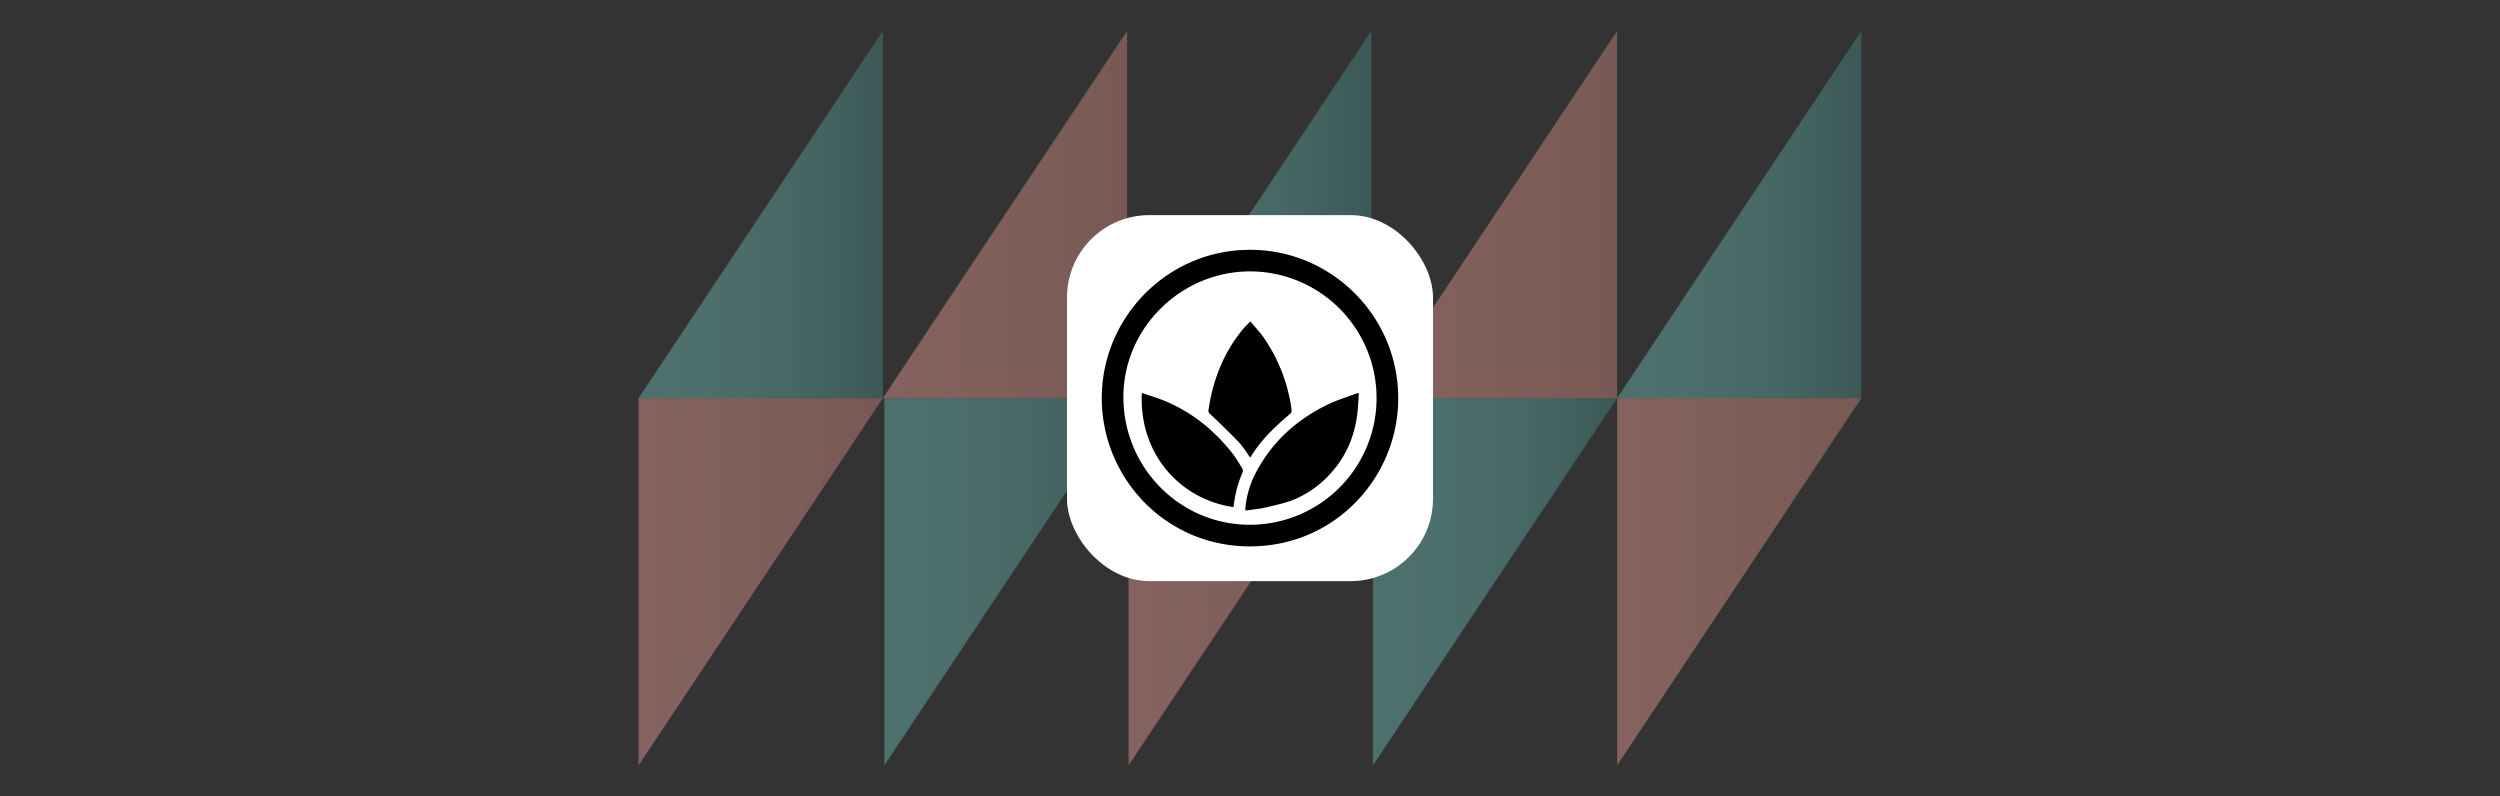
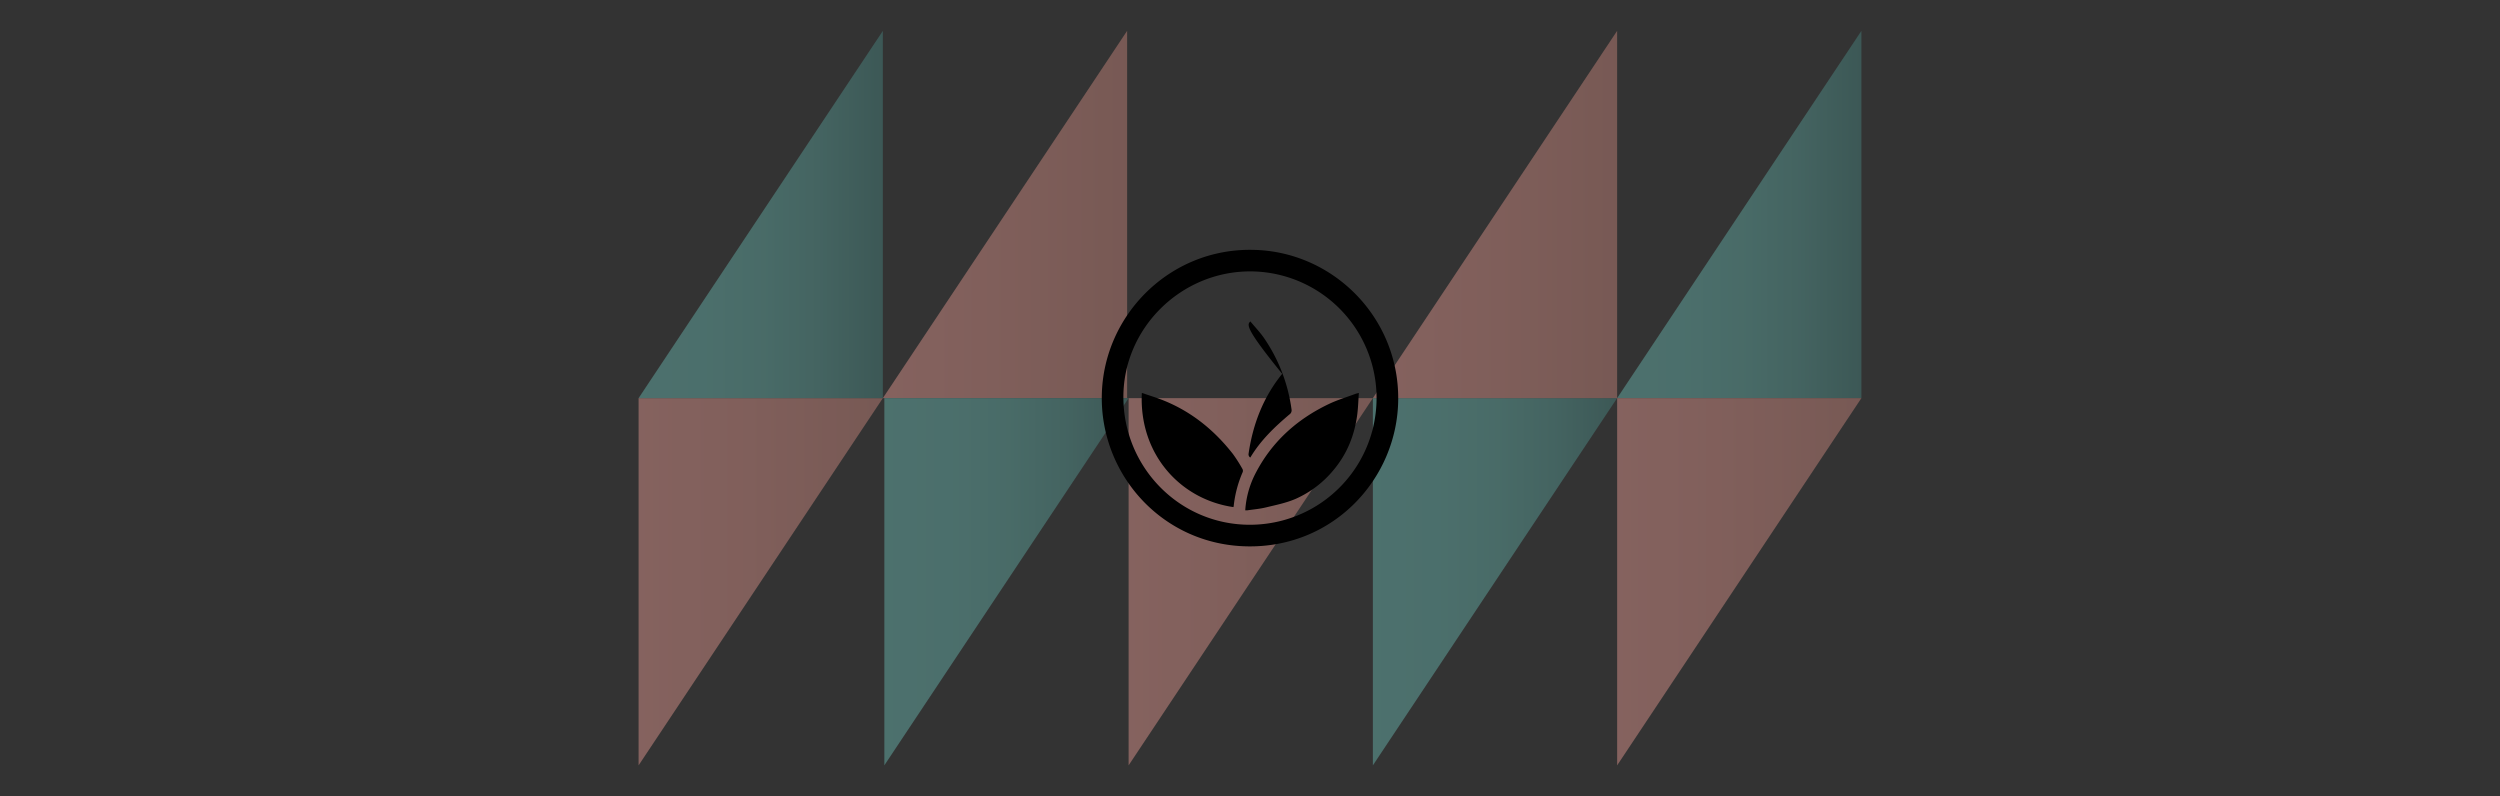
<svg xmlns="http://www.w3.org/2000/svg" xmlns:xlink="http://www.w3.org/1999/xlink" viewBox="0 0 1531.58 487.79">
  <rect x="0" y="0" width="1531.58" height="487.79" fill="#333333" stroke="none" />
  <defs>
    <style>.a{opacity:0.4;}.b{fill:url(#a);}.c{fill:url(#b);}.d{fill:url(#c);}.e{fill:url(#d);}.f{fill:url(#e);}.g{fill:url(#f);}.h{fill:url(#g);}.i{fill:url(#h);}.j{fill:url(#i);}.k{fill:url(#j);}.l{fill:#fff;}</style>
    <linearGradient id="a" x1="990.37" y1="131.39" x2="1140.02" y2="131.39" gradientUnits="userSpaceOnUse">
      <stop offset="0" stop-color="#71ccc3" />
      <stop offset="0.27" stop-color="#6fc8c0" />
      <stop offset="0.51" stop-color="#68beb5" />
      <stop offset="0.75" stop-color="#5caba4" />
      <stop offset="0.97" stop-color="#4b928c" />
      <stop offset="1" stop-color="#498e89" />
    </linearGradient>
    <linearGradient id="b" x1="391.22" y1="356.39" x2="540.87" y2="356.39" gradientUnits="userSpaceOnUse">
      <stop offset="0" stop-color="#ffa89f" />
      <stop offset="0.39" stop-color="#f5a197" />
      <stop offset="1" stop-color="#dd9185" />
    </linearGradient>
    <linearGradient id="c" x1="841.06" y1="356.39" x2="990.71" y2="356.39" xlink:href="#a" />
    <linearGradient id="d" x1="540.87" y1="131.39" x2="690.52" y2="131.39" xlink:href="#b" />
    <linearGradient id="e" x1="541.77" y1="356.39" x2="691.42" y2="356.39" xlink:href="#a" />
    <linearGradient id="f" x1="391.22" y1="131.39" x2="540.87" y2="131.39" xlink:href="#a" />
    <linearGradient id="g" x1="990.71" y1="356.39" x2="1140.36" y2="356.39" xlink:href="#b" />
    <linearGradient id="h" x1="841.06" y1="131.39" x2="990.71" y2="131.39" xlink:href="#b" />
    <linearGradient id="i" x1="690.52" y1="131.39" x2="840.16" y2="131.39" xlink:href="#a" />
    <linearGradient id="j" x1="691.42" y1="356.39" x2="841.06" y2="356.39" xlink:href="#b" />
  </defs>
  <g class="a">
    <polygon class="b" points="1140.36 18.89 1140.36 243.9 990.71 243.9 1140.36 18.89" />
    <polygon class="c" points="391.22 243.9 391.22 468.89 540.87 243.9 391.22 243.9" />
    <polygon class="d" points="990.71 243.9 841.07 468.89 841.07 243.9 990.71 243.9" />
    <polygon class="e" points="690.51 18.89 540.87 243.9 690.51 243.9 690.51 18.89" />
    <polygon class="f" points="691.42 243.9 541.77 468.89 541.77 243.9 691.42 243.9" />
    <polygon class="g" points="540.87 18.89 540.87 243.9 391.22 243.9 540.87 18.89" />
    <polygon class="h" points="990.71 243.9 990.71 468.89 1140.36 243.9 990.71 243.9" />
    <polygon class="i" points="990.71 18.89 841.07 243.9 990.71 243.9 990.71 18.89" />
-     <polygon class="j" points="840.16 18.89 840.16 243.9 690.51 243.9 840.16 18.89" />
    <polygon class="k" points="691.42 243.9 691.42 468.89 841.07 243.9 691.42 243.9" />
  </g>
-   <rect class="l" x="653.67" y="131.78" width="224.24" height="224.24" rx="50.49" />
  <path d="M767.45,153.07c48.79.73,89.44,41,89.14,91.45-.29,48.58-39.58,91.09-92.44,90.2-51.71-.86-90.09-43.62-89.15-92.66C676,192.84,716.81,152.09,767.45,153.07Zm-1.51,13.19c-42.53,0-77.68,34.76-77.72,76.9,0,43.27,34.51,78.23,77.28,78.32a77.61,77.61,0,1,0,.44-155.22Z" />
  <path d="M762.88,312.64a57,57,0,0,1,6-22.07c10-19.68,25.5-33.66,45.22-43.06,5.26-2.51,10.91-4.2,16.38-6.25.51-.19,1.06-.28,2-.52-.33,4.62-.44,9-1,13.33-1.65,12.6-6.23,24-14.46,33.82a63.35,63.35,0,0,1-23.32,17.75c-5.73,2.48-12,3.73-18.13,5.21-3.7.91-7.54,1.22-11.33,1.78A11.46,11.46,0,0,1,762.88,312.64Z" />
-   <path d="M766,196.9c2.91,3.51,5.92,6.65,8.37,10.18a101.1,101.1,0,0,1,16.86,43.7,3,3,0,0,1-1.27,3.11c-9.1,7.69-17.67,15.88-23.86,26.23a.71.71,0,0,1-.19.16c-2.35-3.2-4.41-6.69-7.13-9.56-5.62-5.9-11.56-11.49-17.44-17.14a2.33,2.33,0,0,1-1-2.26c2.63-18.12,9-34.69,20.6-49C762.37,200.52,764.06,198.93,766,196.9Z" />
+   <path d="M766,196.9c2.91,3.51,5.92,6.65,8.37,10.18a101.1,101.1,0,0,1,16.86,43.7,3,3,0,0,1-1.27,3.11c-9.1,7.69-17.67,15.88-23.86,26.23a.71.71,0,0,1-.19.16a2.33,2.33,0,0,1-1-2.26c2.63-18.12,9-34.69,20.6-49C762.37,200.52,764.06,198.93,766,196.9Z" />
  <path d="M755.58,310.66c-32.79-4.77-57.89-32.78-56.05-69.94,3,1,5.9,1.94,8.8,2.94,19.21,6.64,34.56,18.59,47,34.47a93.32,93.32,0,0,1,5.88,9.25,2.33,2.33,0,0,1,.1,1.85,70.6,70.6,0,0,0-5.53,21A1.57,1.57,0,0,1,755.58,310.66Z" />
</svg>